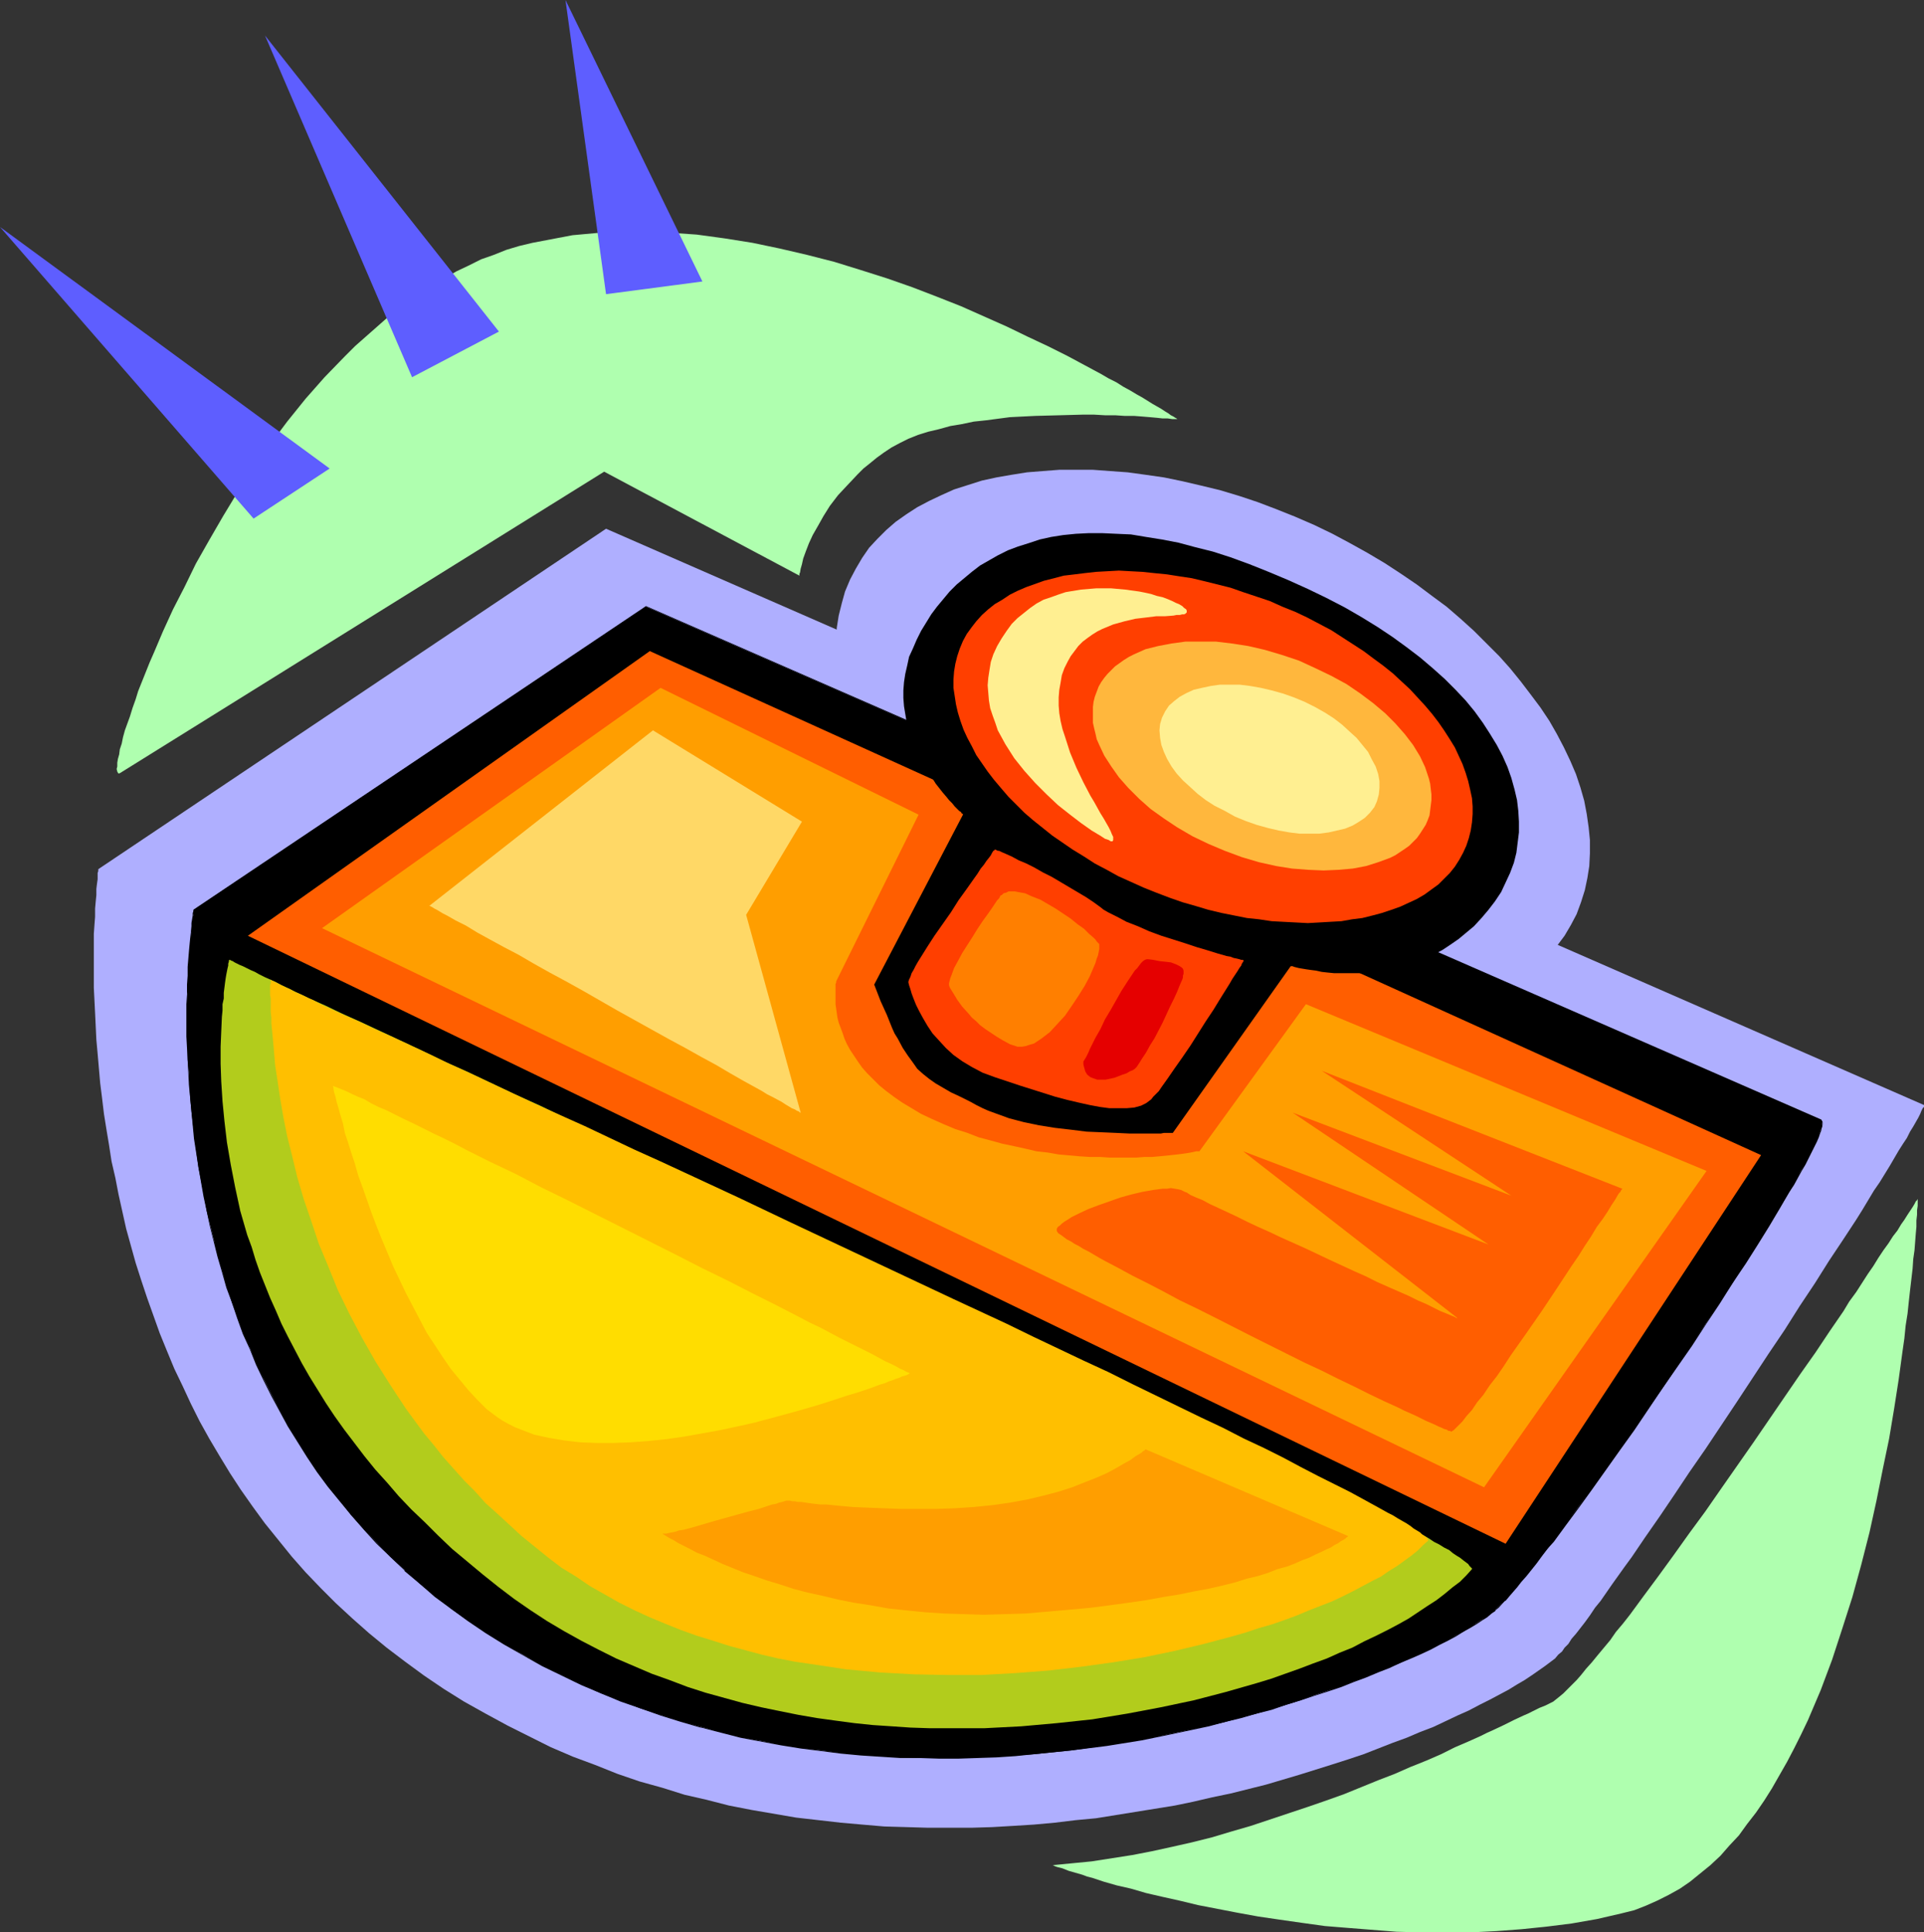
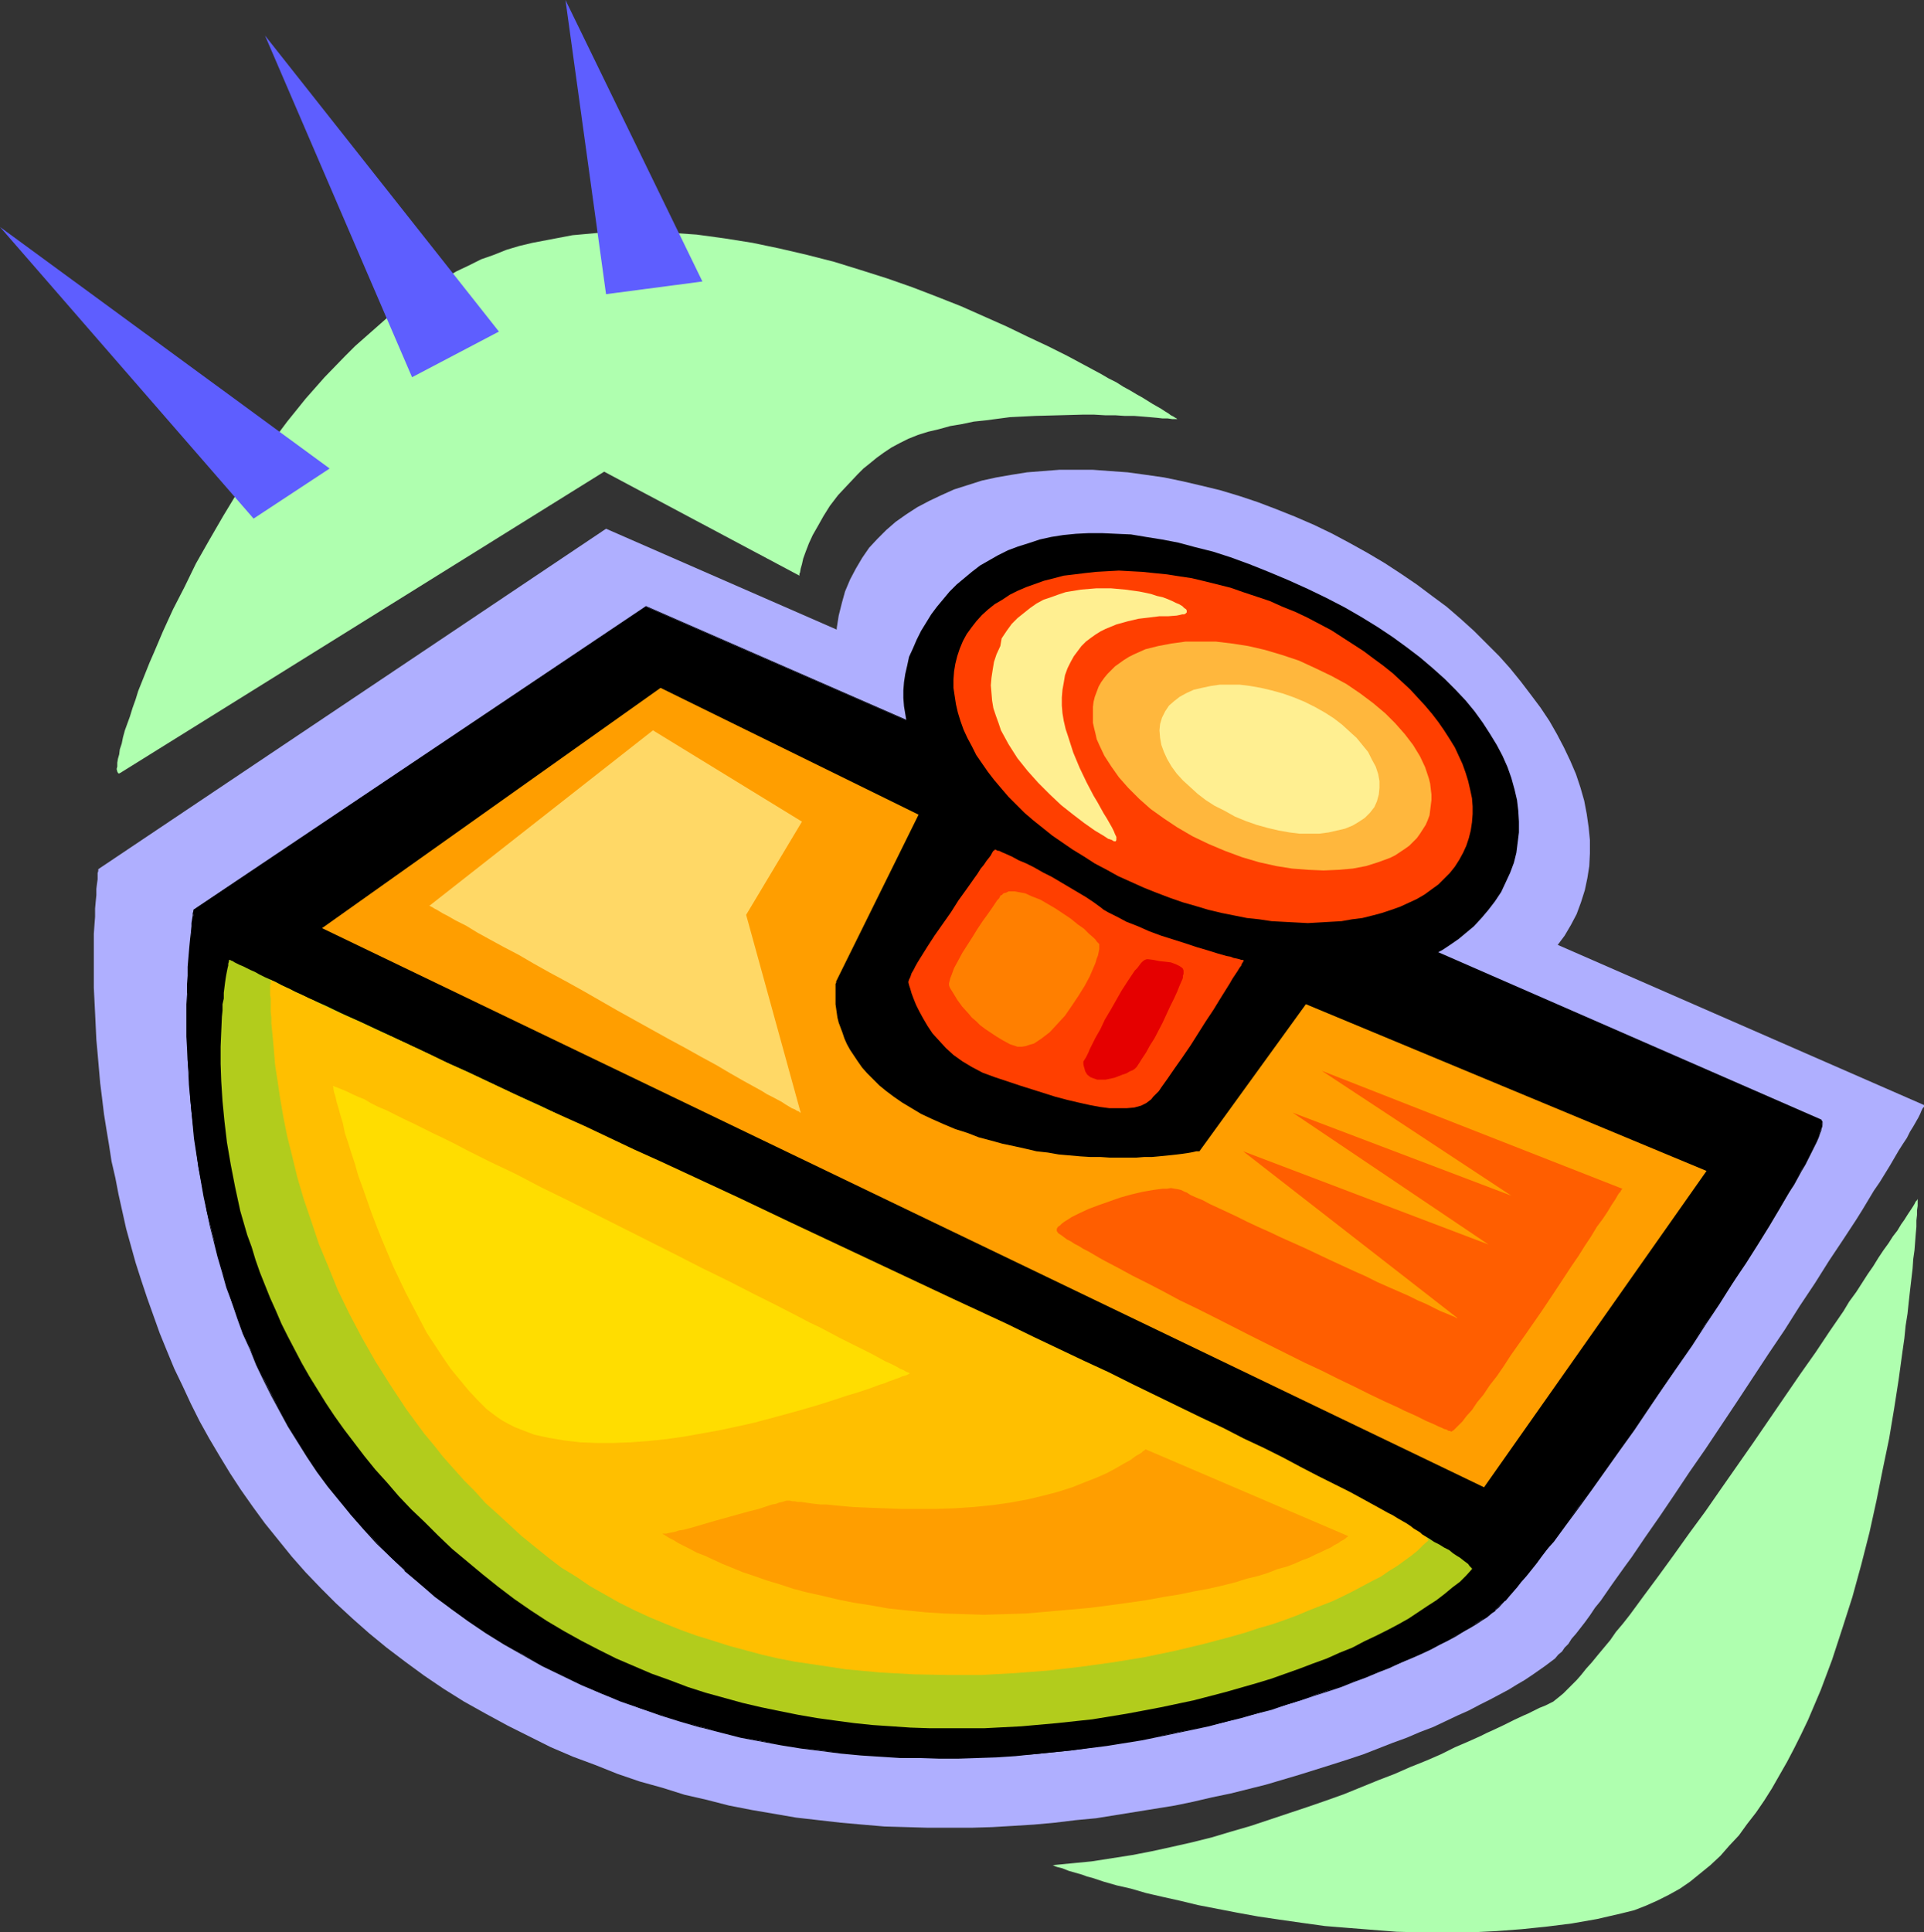
<svg xmlns="http://www.w3.org/2000/svg" xmlns:ns1="http://sodipodi.sourceforge.net/DTD/sodipodi-0.dtd" xmlns:ns2="http://www.inkscape.org/namespaces/inkscape" version="1.0" width="129.766mm" height="130.31mm" id="svg25" ns1:docname="Rubber Stamp 2.wmf">
  <rect width="100%" height="100%" fill="#333333" stroke="none" />
  <ns1:namedview id="namedview25" pagecolor="#ffffff" bordercolor="#000000" borderopacity="0.25" ns2:showpageshadow="2" ns2:pageopacity="0.0" ns2:pagecheckerboard="0" ns2:deskcolor="#d1d1d1" ns2:document-units="mm" />
  <defs id="defs1">
    <pattern id="WMFhbasepattern" patternUnits="userSpaceOnUse" width="6" height="6" x="0" y="0" />
  </defs>
  <path style="fill:#afafff;fill-opacity:1;fill-rule:evenodd;stroke:none" d="m 330.148,131.692 4.848,2.101 4.686,2.262 4.525,2.424 4.363,2.424 4.363,2.585 4.202,2.747 4.04,2.747 3.878,2.909 3.717,2.747 3.555,3.07 3.394,3.07 3.232,3.232 3.232,3.232 2.747,3.07 2.747,3.393 2.586,3.393 2.424,3.232 2.262,3.393 1.939,3.393 1.778,3.393 1.616,3.393 1.454,3.393 1.131,3.393 0.97,3.393 0.646,3.393 0.485,3.393 0.323,3.232 v 3.393 l -0.162,3.232 -0.485,3.07 -0.646,3.07 -0.97,3.07 -1.131,3.07 -1.454,2.747 -1.616,2.747 -1.939,2.585 -2.101,2.262 -2.262,2.262 -2.424,2.101 -2.586,1.939 -2.909,1.777 -2.909,1.616 -3.07,1.616 -3.394,1.293 -3.394,1.131 -3.555,1.131 -3.717,0.808 -3.878,0.808 -3.878,0.485 -4.202,0.485 -4.04,0.162 -4.363,0.162 -4.363,-0.162 -4.363,-0.162 -4.525,-0.485 -4.686,-0.646 -4.525,-0.646 -4.686,-0.97 -4.686,-1.131 -4.848,-1.131 -4.848,-1.454 -4.686,-1.616 -5.01,-1.777 -4.848,-1.939 -4.686,-2.101 -4.686,-2.262 -4.525,-2.424 -4.525,-2.424 -4.202,-2.585 -4.202,-2.585 -3.878,-2.747 -3.878,-2.909 -3.717,-2.909 -3.717,-3.07 -3.394,-3.07 -3.232,-3.07 -3.07,-3.232 -2.909,-3.232 -2.747,-3.393 -2.586,-3.232 -2.262,-3.393 -2.262,-3.393 -2.101,-3.393 -1.778,-3.393 -1.454,-3.393 -1.454,-3.393 -1.131,-3.393 -0.97,-3.393 -0.808,-3.393 -0.485,-3.393 -0.162,-3.232 -0.162,-3.393 0.162,-3.232 0.485,-3.07 0.808,-3.232 0.808,-2.909 1.293,-3.07 1.454,-2.747 1.616,-2.747 1.778,-2.585 2.101,-2.262 2.262,-2.262 2.424,-2.101 2.747,-1.939 2.747,-1.777 3.07,-1.616 3.07,-1.454 3.232,-1.454 3.555,-1.131 3.555,-1.131 3.717,-0.808 3.717,-0.646 4.04,-0.646 4.04,-0.323 4.202,-0.323 h 4.202 4.363 l 4.363,0.323 4.525,0.323 4.686,0.646 4.525,0.646 4.686,0.97 4.848,1.131 4.686,1.131 4.848,1.454 4.848,1.616 4.686,1.777 z" id="path1" />
  <path style="fill:#afafff;fill-opacity:1;fill-rule:evenodd;stroke:none" d="m 25.048,221.533 v 0.162 0.323 l -0.162,0.485 v 0.808 0.808 l -0.162,1.131 -0.162,1.293 v 1.616 l -0.162,1.616 -0.162,1.777 v 2.101 l -0.162,2.101 -0.162,2.262 v 2.585 2.585 5.655 2.909 l 0.162,3.232 0.162,3.232 0.162,3.393 0.162,3.393 0.323,3.555 0.323,3.716 0.323,3.716 0.485,3.878 0.485,4.04 0.646,4.04 0.646,3.878 0.646,4.201 0.97,4.201 0.808,4.201 0.97,4.363 0.97,4.363 2.424,8.726 1.454,4.524 1.454,4.363 1.616,4.524 1.616,4.524 1.778,4.363 1.939,4.686 2.101,4.363 2.101,4.524 2.262,4.524 2.424,4.363 2.586,4.363 2.747,4.524 2.747,4.201 3.07,4.363 3.07,4.201 3.394,4.201 3.394,4.201 3.555,4.04 3.878,4.04 3.878,3.878 4.202,3.878 4.202,3.716 4.525,3.716 4.686,3.555 4.848,3.555 5.01,3.393 5.171,3.232 5.494,3.07 5.656,3.07 5.494,2.747 5.494,2.747 5.656,2.424 5.656,2.101 5.656,2.262 5.656,1.939 5.818,1.616 5.656,1.777 5.656,1.293 5.656,1.454 5.818,1.131 5.656,0.97 5.656,0.97 5.656,0.646 5.656,0.646 5.494,0.485 5.656,0.485 5.656,0.162 5.494,0.162 h 5.494 5.494 l 5.333,-0.162 5.494,-0.323 5.171,-0.323 5.333,-0.485 5.333,-0.646 5.171,-0.485 5.01,-0.808 5.01,-0.808 5.01,-0.808 5.01,-0.808 4.686,-0.97 4.848,-1.131 4.686,-0.97 4.525,-1.131 4.525,-1.131 4.363,-1.293 4.363,-1.293 8.242,-2.585 4.04,-1.293 3.878,-1.293 3.717,-1.454 3.717,-1.454 3.555,-1.293 3.394,-1.454 3.394,-1.293 3.07,-1.454 3.07,-1.454 2.909,-1.293 2.747,-1.454 2.586,-1.293 2.424,-1.293 2.424,-1.293 2.101,-1.293 1.939,-1.131 1.939,-1.293 1.616,-1.131 1.616,-1.131 1.293,-0.97 1.293,-0.97 0.808,-0.97 0.97,-0.808 0.646,-0.97 0.97,-0.97 0.808,-1.293 1.131,-1.293 1.131,-1.454 1.131,-1.454 1.293,-1.777 1.293,-1.939 1.454,-1.777 1.454,-2.101 1.454,-2.101 1.616,-2.262 1.616,-2.262 1.778,-2.424 3.394,-5.009 3.717,-5.332 3.717,-5.494 3.878,-5.817 4.04,-5.817 8.08,-12.119 8.08,-12.28 4.04,-5.979 3.878,-6.14 3.878,-5.817 3.555,-5.655 3.555,-5.332 3.394,-5.171 1.616,-2.585 1.454,-2.424 1.454,-2.424 1.454,-2.101 1.293,-2.101 1.293,-2.101 1.131,-1.939 1.131,-1.939 1.131,-1.777 0.97,-1.454 0.808,-1.616 0.808,-1.293 0.646,-1.131 0.646,-1.131 0.485,-0.97 0.323,-0.808 0.323,-0.646 0.323,-0.323 V 281.805 281.643 L 154.489,134.762 Z" id="path2" />
  <path style="fill:#000000;fill-opacity:1;fill-rule:evenodd;stroke:none" d="m 49.45,231.875 v 0.162 l -0.162,0.323 v 0.323 0.646 l -0.162,0.97 -0.162,0.97 -0.162,1.131 v 1.293 l -0.162,1.454 -0.162,1.616 -0.162,1.777 -0.162,1.939 -0.162,1.939 v 2.262 l -0.162,2.262 v 2.424 l -0.162,2.585 v 8.241 l 0.162,2.909 v 3.07 l 0.323,3.07 0.162,3.232 0.162,3.393 0.323,3.393 0.808,6.948 0.97,7.271 1.454,7.433 0.646,3.716 0.97,3.878 0.97,3.878 0.97,3.878 1.131,3.878 1.131,3.878 1.293,4.04 1.454,3.878 1.454,4.04 1.778,3.878 1.616,4.04 1.939,3.878 1.939,3.878 2.101,4.04 2.101,3.878 2.424,3.878 2.424,3.716 2.586,3.878 2.747,3.716 2.909,3.716 2.909,3.716 3.232,3.555 3.394,3.555 3.394,3.555 3.717,3.393 3.717,3.393 4.04,3.232 4.04,3.232 4.363,3.07 4.363,2.909 4.686,2.909 4.848,2.747 5.01,2.747 4.848,2.424 5.01,2.424 5.01,2.262 5.171,1.939 5.01,1.939 5.01,1.616 5.171,1.616 5.171,1.454 5.01,1.293 5.01,1.293 5.171,0.97 5.171,0.97 5.01,0.808 5.171,0.646 5.01,0.646 5.171,0.485 5.01,0.323 5.01,0.323 5.01,0.162 h 4.848 5.01 l 4.848,-0.162 4.848,-0.162 4.848,-0.323 4.686,-0.323 9.534,-0.97 9.05,-1.293 9.05,-1.454 8.565,-1.777 8.403,-1.777 4.202,-0.97 4.04,-1.131 3.878,-0.97 3.717,-1.131 3.878,-1.131 3.555,-1.131 3.555,-1.293 3.394,-1.131 3.394,-1.131 3.394,-1.293 3.07,-1.131 3.07,-1.293 2.747,-1.131 2.909,-1.131 2.586,-1.293 2.586,-1.131 2.424,-1.131 2.262,-1.131 2.262,-1.131 1.939,-1.131 1.939,-0.97 1.616,-1.131 1.616,-0.97 1.454,-0.97 1.293,-0.808 1.131,-0.808 0.97,-0.808 0.808,-0.808 0.808,-0.808 0.97,-0.808 0.808,-0.97 1.131,-1.293 0.97,-1.131 1.131,-1.454 1.293,-1.454 1.293,-1.616 1.293,-1.616 1.454,-1.939 1.454,-1.777 1.454,-1.939 3.07,-4.201 3.232,-4.363 3.394,-4.686 3.555,-4.848 3.555,-5.009 3.717,-5.332 7.434,-10.665 7.272,-10.826 3.555,-5.332 3.555,-5.332 3.394,-5.171 3.232,-5.171 3.07,-4.848 2.909,-4.686 2.747,-4.363 2.424,-4.04 1.131,-1.939 0.97,-1.939 0.97,-1.777 0.97,-1.616 0.808,-1.616 0.808,-1.454 0.646,-1.293 0.646,-1.293 0.485,-1.131 0.323,-0.97 0.323,-0.97 0.323,-0.646 v -0.646 -0.646 -0.323 l -0.323,-0.162 -299.444,-130.884 z" id="path3" />
  <path style="fill:#000000;fill-opacity:1;fill-rule:evenodd;stroke:none" d="m 49.288,231.875 v 0.162 0.323 l -0.162,0.323 v 0.646 l -0.162,0.97 -0.162,0.97 v 1.131 l -0.162,1.293 -0.162,1.454 -0.162,1.616 -0.162,1.777 -0.162,1.939 -0.162,1.939 v 2.262 l -0.162,2.262 v 2.424 l -0.162,2.585 v 8.241 l 0.162,2.909 0.162,3.07 0.162,3.07 0.162,3.232 0.323,3.393 0.323,3.393 0.646,6.948 1.131,7.271 1.293,7.433 0.808,3.716 0.808,3.878 0.97,3.878 v 0 l 0.97,3.878 1.131,3.878 1.131,4.04 1.454,3.878 1.293,3.878 1.454,4.04 1.778,3.878 1.616,4.04 1.939,4.04 1.939,3.878 2.101,3.878 2.101,3.878 2.424,3.878 2.424,3.878 2.586,3.878 2.747,3.716 2.909,3.555 3.07,3.716 v 0 l 3.232,3.716 3.232,3.555 3.555,3.393 3.555,3.393 v 0.162 l 3.878,3.232 3.878,3.393 4.202,3.07 4.202,3.07 4.525,3.07 4.686,2.909 4.848,2.747 4.848,2.747 5.01,2.424 5.01,2.424 5.01,2.101 5.01,2.101 5.171,1.777 5.01,1.777 5.171,1.616 5.01,1.454 h 0.162 l 5.01,1.293 5.01,1.293 5.171,0.97 5.171,0.97 5.01,0.808 5.171,0.646 5.01,0.646 5.171,0.485 5.01,0.323 5.01,0.323 h 5.01 l 4.848,0.162 h 5.01 l 4.848,-0.162 4.848,-0.162 4.848,-0.323 4.686,-0.485 9.534,-0.97 9.05,-1.131 9.05,-1.454 8.565,-1.777 8.403,-1.777 4.202,-1.131 4.04,-0.97 v 0 l 3.878,-1.131 3.878,-0.97 3.717,-1.293 3.717,-1.131 3.394,-1.131 3.555,-1.131 3.394,-1.131 3.232,-1.293 3.07,-1.131 3.07,-1.293 2.909,-1.131 2.747,-1.293 2.747,-1.131 2.586,-1.131 2.424,-1.131 2.101,-1.131 2.262,-1.131 2.101,-1.131 1.778,-1.131 1.778,-0.97 1.616,-0.97 1.454,-0.97 1.293,-0.808 1.131,-0.97 0.97,-0.646 v -0.162 l 0.808,-0.646 1.616,-1.777 h 0.162 l 0.808,-0.97 v 0 l 0.97,-1.131 v 0 l 1.131,-1.293 1.131,-1.454 1.293,-1.454 1.293,-1.616 1.293,-1.616 1.293,-1.777 1.454,-1.939 1.616,-1.777 3.07,-4.201 3.232,-4.363 3.394,-4.686 3.555,-5.009 3.555,-5.009 3.717,-5.171 7.272,-10.826 7.434,-10.665 3.555,-5.494 3.555,-5.332 3.232,-5.171 3.394,-5.009 3.07,-4.848 2.909,-4.686 2.586,-4.363 2.424,-4.201 1.293,-1.939 0.97,-1.777 0.97,-1.777 0.97,-1.616 0.808,-1.616 1.454,-2.909 0.646,-1.293 0.485,-1.131 0.323,-0.97 0.323,-0.808 v -0.162 l 0.162,-0.646 0.162,-0.646 v -0.646 l -0.162,-0.323 -0.162,-0.323 -299.606,-130.884 -115.382,77.399 0.162,0.162 115.382,-77.399 h -0.162 l 299.444,131.046 v 0 l 0.162,0.162 v 0 l 0.162,0.323 v -0.162 0.646 l -0.162,0.646 -0.162,0.646 v 0 l -0.323,0.808 -0.485,0.97 -0.485,1.293 -0.646,1.131 -1.454,2.909 -0.808,1.616 -0.808,1.616 -1.131,1.777 -0.97,1.939 -1.131,1.777 -2.424,4.201 -2.747,4.363 -2.909,4.686 -3.07,4.848 -3.232,5.171 -3.394,5.171 -3.394,5.332 -3.717,5.332 -7.272,10.826 -7.434,10.665 -3.717,5.171 -3.555,5.009 -3.555,5.009 -3.232,4.686 -3.394,4.363 -3.07,4.201 -1.454,1.939 -1.454,1.777 -1.454,1.777 -1.293,1.616 -1.293,1.616 -1.131,1.454 -1.131,1.454 -1.131,1.293 v 0 l -0.97,1.131 v 0 l -0.97,1.131 v 0 l -1.616,1.616 -0.808,0.808 v -0.162 l -0.97,0.808 -1.131,0.808 -1.293,0.97 -1.454,0.97 -1.616,0.808 -1.778,1.131 -1.778,1.131 -2.101,0.97 -2.101,1.131 -2.262,1.131 -2.424,1.131 -2.586,1.131 -2.747,1.293 -2.747,1.131 -2.909,1.131 -2.909,1.293 -3.232,1.293 -3.232,1.131 -3.394,1.293 -3.394,1.131 -3.555,1.131 -3.717,1.131 -3.717,1.131 -3.878,1.131 -3.878,0.97 h 0.162 l -4.04,1.131 -4.202,0.97 -8.403,1.939 -8.565,1.616 -9.05,1.454 -9.05,1.293 -9.534,0.97 -4.686,0.323 -4.848,0.323 -4.848,0.162 -4.848,0.162 h -5.01 -4.848 l -5.01,-0.162 -5.01,-0.323 -5.01,-0.323 -5.171,-0.485 -5.01,-0.485 -5.171,-0.808 -5.01,-0.808 -5.171,-0.808 -5.171,-1.131 -5.01,-1.293 -5.01,-1.131 v 0 l -5.171,-1.616 -5.01,-1.454 -5.171,-1.777 -5.01,-1.939 -5.01,-1.939 -5.01,-2.262 -5.01,-2.262 -5.01,-2.585 -5.01,-2.585 -4.848,-2.909 -4.525,-2.909 -4.525,-2.909 -4.202,-3.07 -4.202,-3.232 -4.04,-3.232 -3.717,-3.393 v 0.162 l -3.555,-3.555 -3.555,-3.393 -3.232,-3.555 -3.232,-3.555 v 0 l -2.909,-3.716 -2.909,-3.716 -2.747,-3.716 -2.586,-3.878 -2.586,-3.878 -2.262,-3.716 -2.262,-4.04 -2.101,-3.878 -1.939,-3.878 -1.778,-4.04 -1.778,-3.878 -1.616,-4.04 -1.454,-3.878 -1.454,-4.04 -1.293,-3.878 -1.293,-4.04 -0.97,-3.878 -1.131,-3.878 v 0.162 l -0.97,-3.878 -0.808,-3.878 -0.646,-3.716 -1.454,-7.433 -0.97,-7.271 -0.808,-6.948 -0.323,-3.393 -0.162,-3.393 -0.323,-3.232 -0.162,-3.07 v -3.07 l -0.162,-2.909 v -8.241 -2.585 l 0.162,-2.424 0.162,-2.262 v -2.262 l 0.162,-1.939 0.162,-1.939 0.162,-1.777 0.162,-1.616 v -1.454 l 0.162,-1.293 0.162,-1.131 0.162,-0.97 v -0.97 l 0.162,-0.646 v -0.323 l 0.162,-0.323 v -0.162 l -0.162,0.162 z" id="path4" />
-   <path style="fill:#ff5e00;fill-opacity:1;fill-rule:evenodd;stroke:none" d="M 63.186,238.5 383.8,393.46 448.924,294.408 165.64,165.948 Z" id="path5" />
  <path style="fill:#b2cc1c;fill-opacity:1;fill-rule:evenodd;stroke:none" d="m 58.499,244.478 v 0.162 l -0.162,0.162 v 0.323 l -0.162,0.485 v 0.485 l -0.162,0.646 -0.162,0.808 -0.162,0.808 -0.162,0.97 -0.162,1.131 -0.162,1.293 -0.162,1.293 v 1.454 l -0.323,1.454 v 1.616 l -0.162,1.616 -0.162,3.716 -0.162,3.878 v 4.363 l 0.162,4.524 0.323,5.009 0.485,5.009 0.646,5.494 0.97,5.655 1.131,5.817 1.293,5.979 1.778,6.14 1.131,3.07 0.97,3.232 1.131,3.232 2.586,6.463 1.454,3.232 1.454,3.393 1.616,3.232 1.778,3.393 1.778,3.393 1.939,3.393 2.101,3.393 2.101,3.393 2.262,3.393 2.424,3.393 2.586,3.393 2.586,3.393 2.747,3.393 3.07,3.393 2.909,3.393 3.232,3.393 3.394,3.232 3.394,3.393 3.555,3.393 3.878,3.232 3.878,3.232 4.04,3.232 4.04,3.07 4.202,2.909 4.202,2.747 4.363,2.585 4.363,2.424 4.363,2.262 4.525,2.262 4.525,1.939 4.525,1.939 4.525,1.616 4.686,1.777 4.525,1.454 4.686,1.293 4.686,1.293 4.848,1.131 4.686,0.97 4.848,0.97 4.686,0.808 4.686,0.646 4.848,0.646 4.686,0.485 4.848,0.323 4.686,0.323 4.848,0.162 h 4.686 4.686 4.686 l 9.373,-0.485 9.05,-0.808 9.05,-0.97 8.888,-1.454 8.565,-1.616 8.403,-1.777 8.08,-2.101 7.918,-2.262 3.717,-1.131 7.272,-2.585 3.394,-1.293 3.555,-1.293 3.232,-1.454 3.232,-1.293 3.07,-1.616 3.07,-1.454 2.909,-1.454 2.747,-1.454 2.586,-1.454 2.424,-1.616 2.424,-1.616 2.262,-1.454 2.101,-1.616 1.939,-1.616 1.939,-1.454 1.616,-1.616 1.454,-1.616 v -0.162 l -0.323,-0.323 -0.323,-0.323 -0.323,-0.485 -0.646,-0.485 -0.646,-0.485 -0.808,-0.646 -0.808,-0.485 -0.97,-0.646 -0.97,-0.808 -1.293,-0.646 -1.293,-0.808 -1.293,-0.646 -1.454,-0.97 -1.454,-0.808 -1.616,-0.97 -1.778,-0.97 -1.778,-0.97 -3.717,-2.101 -4.202,-2.101 -4.363,-2.424 -4.686,-2.424 -5.01,-2.585 -5.333,-2.585 -5.494,-2.747 -5.656,-2.909 -5.818,-2.909 -6.141,-3.07 -6.302,-3.07 -6.464,-3.232 -6.787,-3.232 -6.626,-3.232 -6.949,-3.393 -6.949,-3.393 -7.272,-3.393 -14.382,-6.948 -14.706,-6.948 -14.867,-6.948 -14.706,-7.11 -14.706,-6.787 -14.382,-6.787 -7.11,-3.393 -6.949,-3.232 -6.949,-3.232 -6.626,-3.07 -6.626,-3.232 -6.464,-2.909 -6.141,-2.909 -6.141,-2.909 -5.818,-2.585 -5.656,-2.747 -5.494,-2.585 -5.171,-2.424 -4.848,-2.262 -4.686,-2.101 -4.363,-2.101 -4.04,-1.777 -3.717,-1.777 -1.616,-0.808 -1.778,-0.808 -1.454,-0.808 -1.454,-0.646 -1.454,-0.646 -1.293,-0.646 -1.131,-0.646 -1.131,-0.485 -0.97,-0.485 -0.97,-0.485 -0.808,-0.323 -0.646,-0.323 -0.646,-0.323 -0.485,-0.323 -0.485,-0.162 -0.162,-0.162 h -0.162 z" id="path6" />
  <path style="fill:#ffbf00;fill-opacity:1;fill-rule:evenodd;stroke:none" d="m 69.003,249.649 v 0.97 l -0.162,0.485 v 2.424 l 0.162,0.97 v 0.97 1.131 1.293 l 0.162,1.454 v 1.454 l 0.162,1.616 0.162,1.616 0.323,3.555 0.323,3.878 0.646,4.201 0.646,4.363 0.808,4.686 0.97,4.848 1.293,5.171 1.293,5.332 1.616,5.494 1.939,5.655 1.939,5.817 2.424,5.817 2.424,5.979 2.909,5.979 3.232,6.14 3.394,5.979 3.878,6.14 4.04,6.14 4.525,6.14 2.424,2.909 2.424,3.07 2.586,2.909 2.747,3.07 2.747,2.747 2.747,3.07 3.07,2.747 6.141,5.655 3.394,2.747 3.394,2.747 3.394,2.585 3.717,2.262 3.555,2.424 3.717,2.101 3.717,2.101 3.878,1.939 3.878,1.777 3.878,1.616 4.04,1.616 4.04,1.454 4.202,1.293 4.04,1.293 4.202,1.131 4.202,1.131 4.202,0.97 4.202,0.808 4.363,0.646 4.363,0.646 4.202,0.646 8.726,0.808 8.726,0.485 8.565,0.162 h 8.726 l 8.565,-0.485 8.403,-0.646 8.242,-0.97 8.242,-1.131 7.918,-1.293 7.757,-1.616 7.434,-1.777 7.272,-1.939 3.394,-0.97 3.394,-1.131 3.394,-0.97 3.232,-1.131 3.07,-1.131 3.07,-1.293 2.909,-1.131 2.909,-1.131 2.747,-1.293 2.586,-1.293 2.424,-1.293 2.424,-1.293 2.262,-1.131 2.101,-1.454 2.101,-1.293 1.778,-1.293 1.778,-1.293 1.616,-1.293 1.454,-1.454 1.293,-1.131 -0.162,-0.323 -0.162,-0.323 -0.323,-0.323 -0.485,-0.323 -0.485,-0.323 -0.485,-0.485 -0.808,-0.485 -0.808,-0.485 -0.808,-0.646 -0.97,-0.646 -1.131,-0.646 -1.131,-0.646 -1.293,-0.808 -1.293,-0.646 -1.454,-0.808 -1.454,-0.808 -3.232,-1.777 -3.555,-1.939 -3.878,-1.939 -4.202,-2.101 -4.363,-2.262 -4.525,-2.424 -4.848,-2.424 -5.171,-2.424 -5.333,-2.747 -5.494,-2.585 -5.656,-2.747 -5.979,-2.909 -5.979,-2.909 -6.141,-3.07 -6.302,-2.909 -6.464,-3.07 -6.464,-3.07 -6.626,-3.232 -13.574,-6.302 -13.736,-6.463 -13.736,-6.463 -13.736,-6.463 -13.574,-6.463 -13.574,-6.302 -6.626,-3.07 -6.464,-2.909 -6.464,-3.07 -6.141,-2.909 -6.141,-2.747 -6.141,-2.747 -5.818,-2.747 -5.494,-2.585 -5.494,-2.585 -5.333,-2.424 -5.01,-2.424 -4.848,-2.262 -4.525,-2.101 -4.363,-1.939 -4.04,-1.939 -3.717,-1.616 -3.555,-1.616 -3.07,-1.454 -1.454,-0.808 -1.454,-0.646 -1.293,-0.646 -1.131,-0.485 -1.131,-0.485 -1.131,-0.646 -0.808,-0.323 -0.97,-0.485 -0.646,-0.323 -0.646,-0.323 -0.646,-0.323 -0.323,-0.162 -0.485,-0.162 -0.162,-0.162 z" id="path7" />
  <path style="fill:#000000;fill-opacity:1;fill-rule:evenodd;stroke:none" d="m 222.846,250.942 22.624,-43.305 v -0.162 l -0.323,-0.162 -0.162,-0.323 -0.485,-0.323 -0.485,-0.485 -0.646,-0.646 -0.646,-0.808 -0.808,-0.808 -0.646,-0.808 -0.97,-1.131 -1.778,-2.262 -1.616,-2.585 -1.778,-2.909 -1.616,-3.232 -1.293,-3.393 -0.646,-1.777 -0.485,-1.939 -0.323,-1.939 -0.323,-1.939 -0.162,-2.101 v -1.939 l 0.162,-2.101 0.323,-2.101 0.485,-2.101 0.485,-2.262 0.97,-2.101 0.97,-2.262 1.131,-2.262 1.293,-2.101 1.293,-2.101 1.454,-1.939 1.616,-1.939 1.616,-1.939 1.778,-1.777 1.939,-1.616 1.939,-1.616 2.101,-1.616 2.262,-1.293 2.262,-1.293 2.586,-1.293 2.586,-0.97 2.586,-0.808 2.909,-0.97 2.909,-0.646 3.07,-0.485 3.232,-0.323 3.232,-0.162 h 3.555 l 3.555,0.162 3.717,0.162 3.878,0.646 4.04,0.646 4.202,0.808 4.202,1.131 4.525,1.131 4.525,1.454 4.848,1.777 4.848,1.939 5.01,2.101 5.01,2.262 4.686,2.262 4.686,2.424 4.202,2.424 4.202,2.585 3.878,2.585 3.555,2.585 3.394,2.585 3.232,2.747 3.07,2.747 2.747,2.747 2.586,2.747 2.262,2.747 2.101,2.909 1.778,2.747 1.778,2.909 1.454,2.747 1.293,2.909 0.97,2.747 0.808,2.909 0.646,2.747 0.323,2.747 0.162,2.747 v 2.747 l -0.323,2.585 -0.323,2.585 -0.646,2.585 -0.97,2.585 -1.131,2.424 -1.131,2.424 -1.616,2.424 -1.616,2.101 -1.778,2.101 -1.939,2.101 -1.939,1.616 -1.939,1.616 -2.101,1.454 -1.939,1.293 -2.101,1.131 -2.101,0.97 -2.101,0.808 -2.101,0.808 -2.101,0.646 -2.101,0.485 -2.101,0.323 -2.101,0.323 -1.939,0.323 -1.939,0.162 h -3.717 -1.778 -1.616 l -1.616,-0.162 -1.454,-0.162 -1.454,-0.323 -1.293,-0.162 -1.131,-0.162 -0.97,-0.162 -0.97,-0.162 -0.646,-0.162 -0.646,-0.162 -0.323,-0.162 h -0.323 -0.162 l -30.058,42.497 h -0.323 -0.485 -1.454 l -0.808,0.162 h -0.97 -1.293 -4.04 -1.616 l -3.394,-0.162 -3.717,-0.162 -3.878,-0.162 -3.878,-0.485 -4.202,-0.485 -4.04,-0.646 -3.878,-0.808 -3.717,-0.97 -3.555,-1.293 -1.778,-0.646 -1.454,-0.646 -1.616,-0.808 -1.454,-0.808 -2.586,-1.293 -2.424,-1.131 -1.939,-1.131 -1.939,-1.131 -1.616,-1.131 -1.616,-1.293 -1.454,-1.293 -1.131,-1.616 -1.293,-1.777 -1.293,-1.939 -1.293,-2.424 -0.808,-1.293 -0.646,-1.454 -0.646,-1.616 -0.646,-1.616 -0.808,-1.777 -0.808,-1.777 -0.808,-2.101 z" id="path8" />
  <path style="fill:#ff3f00;fill-opacity:1;fill-rule:evenodd;stroke:none" d="m 253.55,216.524 v 0.162 l -0.323,0.162 -0.323,0.485 -0.323,0.646 -0.485,0.646 -0.646,0.808 -0.646,0.97 -0.808,0.97 -0.808,1.293 -0.808,1.131 -1.939,2.747 -2.101,2.909 -1.939,3.07 -4.202,5.979 -1.778,2.747 -1.616,2.585 -0.808,1.293 -0.646,1.131 -0.485,0.97 -0.485,0.808 -0.323,0.97 -0.323,0.646 -0.162,0.485 v 0.323 l 0.162,0.646 0.323,0.97 0.323,1.131 0.485,1.293 0.646,1.616 0.808,1.616 0.97,1.777 1.131,1.939 1.293,1.939 1.616,1.777 1.778,1.939 1.939,1.777 2.262,1.616 2.424,1.454 2.747,1.454 3.07,1.131 6.302,2.101 6.141,1.939 3.07,0.97 3.07,0.808 2.747,0.646 2.909,0.646 2.586,0.485 2.424,0.323 h 2.262 2.101 l 1.939,-0.162 1.778,-0.485 1.293,-0.646 1.293,-0.97 0.485,-0.646 0.646,-0.646 0.808,-0.808 0.646,-0.97 0.808,-1.131 0.808,-1.131 1.778,-2.585 1.939,-2.747 2.101,-3.07 3.878,-6.14 1.939,-2.909 1.778,-2.909 1.616,-2.585 0.808,-1.293 0.646,-1.131 0.646,-0.97 0.646,-0.97 0.485,-0.808 0.485,-0.646 0.162,-0.485 0.323,-0.485 0.162,-0.323 v 0 0 l -0.323,-0.162 h -0.323 l -0.485,-0.162 -0.646,-0.162 -0.808,-0.162 -0.808,-0.323 -0.97,-0.162 -1.131,-0.323 -1.131,-0.323 -2.586,-0.808 -2.747,-0.808 -2.909,-0.97 -6.141,-1.939 -3.07,-1.131 -2.909,-1.293 -2.909,-1.131 -2.424,-1.293 -2.262,-1.131 -1.131,-0.646 -0.808,-0.646 -1.778,-1.293 -1.939,-1.293 -4.363,-2.585 -4.363,-2.585 -2.262,-1.131 -2.262,-1.293 -1.939,-0.97 -1.939,-0.808 -1.778,-0.97 -1.454,-0.646 -1.131,-0.485 -0.646,-0.323 h -0.323 l -0.323,-0.162 -0.323,-0.162 z" id="path9" />
  <path style="fill:#ff3f00;fill-opacity:1;fill-rule:evenodd;stroke:none" d="m 323.684,153.183 3.232,1.454 3.232,1.293 3.07,1.454 3.07,1.616 3.07,1.616 2.747,1.777 2.747,1.777 2.747,1.777 2.586,1.939 2.424,1.777 2.424,1.939 2.262,2.101 2.101,1.939 1.939,2.101 1.939,2.101 1.778,2.101 1.616,2.101 1.454,2.101 1.454,2.262 1.293,2.101 0.97,2.101 0.97,2.101 0.808,2.262 0.646,2.101 0.485,2.101 0.485,2.262 0.162,2.101 v 1.939 l -0.162,2.101 -0.323,2.101 -0.485,1.939 -0.646,1.939 -0.808,1.777 -0.97,1.777 -1.131,1.777 -1.293,1.616 -1.454,1.454 -1.454,1.454 -1.778,1.293 -1.778,1.293 -1.939,1.131 -2.101,0.97 -2.101,0.97 -2.262,0.808 -2.424,0.808 -2.424,0.646 -2.586,0.646 -2.586,0.323 -2.747,0.485 -2.909,0.162 -2.747,0.162 -2.909,0.162 -3.07,-0.162 -3.07,-0.162 -3.07,-0.162 -3.232,-0.485 -3.07,-0.323 -3.232,-0.646 -3.232,-0.646 -3.394,-0.808 -3.232,-0.97 -3.394,-0.97 -3.232,-1.131 -3.394,-1.293 -3.232,-1.293 -3.232,-1.454 -3.232,-1.454 -2.909,-1.616 -3.07,-1.616 -2.747,-1.777 -2.909,-1.777 -2.586,-1.777 -2.586,-1.777 -2.424,-1.939 -2.424,-1.939 -2.262,-1.939 -2.101,-2.101 -1.939,-1.939 -1.939,-2.262 -1.778,-2.101 -1.616,-2.101 -1.454,-2.101 -1.454,-2.101 -1.131,-2.262 -1.131,-2.101 -0.97,-2.101 -0.808,-2.262 -0.646,-2.101 -0.485,-2.101 -0.323,-2.101 -0.323,-2.101 v -2.101 l 0.162,-2.101 0.323,-1.939 0.485,-1.939 0.646,-1.939 0.808,-1.939 0.97,-1.777 1.293,-1.777 1.131,-1.454 1.454,-1.616 1.616,-1.454 1.616,-1.293 1.939,-1.131 1.939,-1.293 1.939,-0.97 2.262,-0.97 2.262,-0.808 2.262,-0.808 2.586,-0.646 2.424,-0.646 2.747,-0.323 2.586,-0.323 2.909,-0.323 2.909,-0.162 2.909,-0.162 2.909,0.162 3.07,0.162 3.07,0.323 3.232,0.323 3.07,0.485 3.232,0.485 3.394,0.808 3.232,0.808 3.232,0.808 3.232,1.131 3.394,1.131 z" id="path10" />
  <path style="fill:#ffb73d;fill-opacity:1;fill-rule:evenodd;stroke:none" d="m 331.118,168.372 4.202,1.939 4.04,1.939 3.878,2.101 3.555,2.424 3.232,2.424 3.07,2.585 2.586,2.585 2.424,2.747 2.101,2.747 1.778,2.909 1.293,2.747 0.485,1.454 0.485,1.454 0.323,1.293 0.162,1.454 0.162,1.293 v 1.454 l -0.162,1.293 -0.162,1.293 -0.162,1.293 -0.485,1.293 -0.485,1.131 -1.454,2.262 -0.808,1.131 -0.97,0.97 -0.97,0.97 -1.131,0.808 -2.424,1.616 -1.293,0.646 -3.07,1.131 -3.07,0.97 -3.394,0.646 -3.717,0.323 -3.717,0.162 -3.878,-0.162 -4.202,-0.323 -4.04,-0.646 -4.363,-0.97 -4.363,-1.293 -4.363,-1.616 -4.202,-1.777 -4.04,-1.939 -3.878,-2.262 -3.394,-2.262 -3.394,-2.424 -2.909,-2.585 -2.747,-2.747 -2.424,-2.747 -1.939,-2.747 -1.778,-2.747 -1.293,-2.747 -0.646,-1.454 -0.323,-1.454 -0.323,-1.293 -0.323,-1.454 v -1.293 -1.454 -1.293 l 0.162,-1.293 0.323,-1.293 0.485,-1.293 0.485,-1.293 0.646,-1.131 0.808,-1.131 0.808,-0.97 0.97,-0.97 0.97,-0.97 1.131,-0.808 1.131,-0.808 1.293,-0.808 1.293,-0.646 1.454,-0.646 1.454,-0.646 3.232,-0.808 3.394,-0.646 3.555,-0.485 h 3.717 4.04 l 4.04,0.485 4.202,0.646 4.202,0.97 4.363,1.293 z" id="path11" />
  <path style="fill:#ffef91;fill-opacity:1;fill-rule:evenodd;stroke:none" d="m 329.825,177.744 2.747,1.131 2.586,1.293 2.586,1.454 2.262,1.454 2.101,1.616 1.939,1.777 1.778,1.616 1.454,1.777 1.454,1.777 0.97,1.939 0.97,1.777 0.646,1.939 0.323,1.777 v 1.777 l -0.162,1.616 -0.485,1.777 -0.646,1.454 -1.131,1.454 -1.293,1.293 -1.454,0.97 -1.616,0.97 -1.939,0.808 -2.101,0.485 -2.101,0.485 -2.424,0.323 h -2.424 -2.586 l -2.586,-0.323 -2.747,-0.485 -2.747,-0.646 -2.909,-0.808 -2.747,-0.97 -2.747,-1.131 -2.586,-1.454 -2.586,-1.293 -2.262,-1.454 -2.101,-1.616 -1.939,-1.777 -1.778,-1.616 -1.616,-1.777 -1.293,-1.777 -1.131,-1.939 -0.808,-1.777 -0.646,-1.777 -0.323,-1.777 -0.162,-1.939 0.162,-1.616 0.485,-1.616 0.808,-1.616 0.97,-1.454 1.293,-1.131 1.454,-1.131 1.778,-0.97 1.778,-0.808 2.101,-0.485 2.262,-0.485 2.262,-0.323 h 2.424 2.747 l 2.586,0.323 2.747,0.485 2.747,0.646 2.909,0.808 z" id="path12" />
-   <path style="fill:#ffef91;fill-opacity:1;fill-rule:evenodd;stroke:none" d="m 255.328,162.716 1.293,-1.939 1.293,-1.777 1.454,-1.454 1.616,-1.293 1.616,-1.293 1.616,-1.131 1.778,-0.97 1.939,-0.646 1.778,-0.646 1.939,-0.646 1.939,-0.323 1.939,-0.323 1.939,-0.162 1.939,-0.162 h 3.878 l 3.555,0.323 3.555,0.485 1.616,0.323 1.454,0.323 1.454,0.485 1.454,0.323 1.293,0.485 1.131,0.485 0.97,0.485 0.808,0.323 0.808,0.485 0.485,0.485 0.485,0.323 0.162,0.323 v 0.323 0.162 l -0.323,0.323 -0.323,0.162 h -0.485 l -0.646,0.162 h -0.808 l -0.808,0.162 -2.101,0.162 h -2.262 l -2.586,0.323 -2.747,0.323 -2.747,0.646 -2.909,0.808 -2.747,1.131 -1.293,0.646 -1.293,0.808 -1.131,0.808 -1.293,0.97 -1.131,1.131 -0.97,1.293 -0.97,1.293 -0.808,1.454 -0.808,1.616 -0.646,1.777 -0.323,1.939 -0.323,1.777 -0.162,1.939 v 2.101 l 0.162,1.939 0.323,1.939 0.485,2.101 0.646,1.939 1.293,4.04 1.616,3.878 1.778,3.716 1.778,3.393 0.97,1.616 1.616,2.909 0.808,1.293 0.646,1.131 0.646,1.131 0.485,0.97 0.323,0.808 0.323,0.646 v 0.485 0.323 l -0.162,0.323 h -0.485 l -0.485,-0.323 -0.97,-0.323 -0.97,-0.646 -2.424,-1.454 -2.747,-1.939 -2.747,-2.101 -3.07,-2.424 -2.909,-2.747 -2.909,-2.909 -2.747,-3.07 -2.586,-3.232 -1.131,-1.777 -1.131,-1.777 -0.97,-1.777 -0.97,-1.777 -0.646,-1.939 -0.646,-1.777 -0.646,-1.939 -0.323,-1.939 -0.162,-1.939 -0.162,-1.939 0.162,-1.939 0.323,-2.101 0.323,-1.939 0.646,-1.939 0.97,-2.101 z" id="path13" />
+   <path style="fill:#ffef91;fill-opacity:1;fill-rule:evenodd;stroke:none" d="m 255.328,162.716 1.293,-1.939 1.293,-1.777 1.454,-1.454 1.616,-1.293 1.616,-1.293 1.616,-1.131 1.778,-0.97 1.939,-0.646 1.778,-0.646 1.939,-0.646 1.939,-0.323 1.939,-0.323 1.939,-0.162 1.939,-0.162 h 3.878 l 3.555,0.323 3.555,0.485 1.616,0.323 1.454,0.323 1.454,0.485 1.454,0.323 1.293,0.485 1.131,0.485 0.97,0.485 0.808,0.323 0.808,0.485 0.485,0.485 0.485,0.323 0.162,0.323 v 0.323 0.162 l -0.323,0.323 -0.323,0.162 h -0.485 l -0.646,0.162 l -0.808,0.162 -2.101,0.162 h -2.262 l -2.586,0.323 -2.747,0.323 -2.747,0.646 -2.909,0.808 -2.747,1.131 -1.293,0.646 -1.293,0.808 -1.131,0.808 -1.293,0.97 -1.131,1.131 -0.97,1.293 -0.97,1.293 -0.808,1.454 -0.808,1.616 -0.646,1.777 -0.323,1.939 -0.323,1.777 -0.162,1.939 v 2.101 l 0.162,1.939 0.323,1.939 0.485,2.101 0.646,1.939 1.293,4.04 1.616,3.878 1.778,3.716 1.778,3.393 0.97,1.616 1.616,2.909 0.808,1.293 0.646,1.131 0.646,1.131 0.485,0.97 0.323,0.808 0.323,0.646 v 0.485 0.323 l -0.162,0.323 h -0.485 l -0.485,-0.323 -0.97,-0.323 -0.97,-0.646 -2.424,-1.454 -2.747,-1.939 -2.747,-2.101 -3.07,-2.424 -2.909,-2.747 -2.909,-2.909 -2.747,-3.07 -2.586,-3.232 -1.131,-1.777 -1.131,-1.777 -0.97,-1.777 -0.97,-1.777 -0.646,-1.939 -0.646,-1.777 -0.646,-1.939 -0.323,-1.939 -0.162,-1.939 -0.162,-1.939 0.162,-1.939 0.323,-2.101 0.323,-1.939 0.646,-1.939 0.97,-2.101 z" id="path13" />
  <path style="fill:#ff9e00;fill-opacity:1;fill-rule:evenodd;stroke:none" d="m 168.387,175.32 65.771,32.317 -21.008,42.497 v 0.162 0.162 l -0.162,0.323 v 0.485 0.485 0.646 2.424 1.131 l 0.323,2.262 0.162,1.131 0.323,1.293 0.485,1.293 0.485,1.293 0.485,1.454 0.646,1.454 0.808,1.454 0.97,1.454 0.97,1.454 1.131,1.616 1.293,1.454 1.454,1.454 1.616,1.616 1.778,1.454 1.939,1.454 2.101,1.454 2.424,1.454 2.424,1.454 2.747,1.293 2.909,1.293 3.07,1.293 3.07,0.97 2.909,1.131 3.07,0.808 2.909,0.808 3.07,0.646 2.909,0.646 2.747,0.646 2.909,0.323 2.747,0.485 5.494,0.485 2.586,0.162 h 2.586 l 2.424,0.162 h 2.262 2.262 2.101 l 2.101,-0.162 h 1.939 l 1.778,-0.162 1.616,-0.162 1.616,-0.162 1.454,-0.162 1.293,-0.162 1.131,-0.162 0.97,-0.162 0.808,-0.162 0.646,-0.162 h 0.323 0.323 0.162 l 27.149,-37.488 102.131,42.497 -56.722,80.631 L 82.093,236.561 Z" id="path14" />
  <path style="fill:#ffd866;fill-opacity:1;fill-rule:evenodd;stroke:none" d="m 109.403,230.905 57.045,-44.759 37.976,23.268 -14.221,23.753 13.898,50.415 v 0 h -0.162 l -0.323,-0.323 -0.485,-0.162 -0.485,-0.323 -0.808,-0.323 -0.808,-0.485 -0.808,-0.485 -0.97,-0.646 -2.424,-1.293 -1.293,-0.646 -1.293,-0.808 -1.454,-0.808 -3.232,-1.777 -3.394,-1.939 -3.555,-2.101 -3.878,-2.101 -4.04,-2.262 -4.202,-2.262 -4.363,-2.424 -8.726,-4.848 -8.726,-5.009 -4.363,-2.424 -4.202,-2.262 -4.04,-2.262 -3.878,-2.262 -3.717,-1.939 -3.555,-1.939 -3.232,-1.777 -2.909,-1.777 -1.293,-0.646 -1.293,-0.646 -1.131,-0.646 -1.131,-0.646 -0.97,-0.485 -0.808,-0.485 -0.808,-0.485 -0.646,-0.323 -0.485,-0.323 -0.323,-0.162 -0.323,-0.162 z" id="path15" />
  <path style="fill:#ffdd00;fill-opacity:1;fill-rule:evenodd;stroke:none" d="m 84.84,276.795 0.162,0.323 v 0.323 l 0.162,0.97 0.323,0.97 0.323,1.454 0.485,1.616 0.485,1.777 0.646,2.101 0.485,2.424 0.808,2.424 0.808,2.585 0.97,2.909 0.808,2.909 1.131,3.07 1.131,3.232 1.131,3.232 1.293,3.393 1.293,3.232 2.909,6.948 3.232,6.787 1.778,3.393 1.778,3.393 1.778,3.393 4.04,6.14 2.101,3.07 2.262,2.747 2.262,2.747 2.262,2.424 2.424,2.424 1.293,0.97 1.293,0.97 1.454,0.97 1.454,0.808 1.616,0.808 1.616,0.646 3.394,1.293 3.717,0.808 3.878,0.646 4.04,0.485 4.202,0.162 h 4.202 l 4.525,-0.162 4.363,-0.323 4.686,-0.485 4.525,-0.646 4.525,-0.808 4.525,-0.808 4.525,-0.97 4.363,-0.97 4.202,-1.131 4.202,-1.131 4.04,-1.131 3.878,-1.131 3.555,-1.131 3.394,-1.131 3.232,-0.97 2.909,-0.97 2.586,-0.97 1.131,-0.323 1.131,-0.485 0.97,-0.323 0.808,-0.323 0.97,-0.323 0.646,-0.323 0.646,-0.162 0.485,-0.162 0.323,-0.162 0.323,-0.162 0.162,-0.162 h 0.162 -0.162 l -0.323,-0.162 -0.485,-0.162 -0.808,-0.485 -0.808,-0.323 -1.131,-0.646 -1.293,-0.646 -1.454,-0.646 -1.454,-0.808 -1.778,-0.97 -1.939,-0.97 -1.939,-0.97 -2.262,-1.131 -2.262,-1.131 -2.424,-1.293 -2.424,-1.293 -2.747,-1.293 -2.747,-1.454 -5.656,-2.909 -6.141,-3.07 -6.302,-3.232 -6.626,-3.232 -6.626,-3.393 -27.634,-13.896 -6.626,-3.232 -6.464,-3.393 -6.464,-3.07 -6.141,-3.07 -2.747,-1.454 -2.909,-1.454 -2.747,-1.293 -2.586,-1.293 -2.586,-1.293 -2.424,-1.131 -2.262,-1.131 -2.262,-1.131 -1.939,-0.808 -1.939,-0.97 -1.616,-0.97 -1.616,-0.646 -1.454,-0.646 -1.293,-0.646 -1.131,-0.485 -0.808,-0.323 -0.808,-0.323 -0.485,-0.162 -0.323,-0.162 z" id="path16" />
  <path style="fill:#ff5e00;fill-opacity:1;fill-rule:evenodd;stroke:none" d="m 336.936,272.917 76.598,30.055 v 0.162 h -0.162 l -0.162,0.323 -0.162,0.323 -0.323,0.323 -0.323,0.485 -0.646,1.131 -0.97,1.454 -0.97,1.616 -1.293,1.939 -1.454,1.939 -1.454,2.424 -1.616,2.424 -1.616,2.585 -1.778,2.585 -3.717,5.655 -3.878,5.817 -4.04,5.817 -3.878,5.494 -1.778,2.747 -1.778,2.585 -1.778,2.262 -1.616,2.424 -1.616,1.939 -1.293,1.939 -1.454,1.616 -0.97,1.293 -1.131,1.131 -0.485,0.485 -0.323,0.323 -0.323,0.323 -0.323,0.162 -0.162,0.162 h -0.162 l -0.323,-0.162 h -0.323 l -0.485,-0.323 -0.646,-0.162 -0.646,-0.323 -0.808,-0.323 -0.97,-0.485 -1.131,-0.485 -1.131,-0.485 -1.293,-0.646 -1.293,-0.646 -1.454,-0.646 -1.454,-0.646 -1.616,-0.808 -3.555,-1.616 -3.717,-1.777 -3.878,-1.939 -4.04,-1.939 -4.202,-2.101 -4.525,-2.101 -4.525,-2.262 -9.05,-4.524 -9.211,-4.686 -4.525,-2.262 -4.363,-2.101 -4.202,-2.262 -4.04,-2.101 -3.878,-1.939 -3.555,-1.939 -3.394,-1.777 -1.454,-0.808 -2.747,-1.616 -1.293,-0.646 -1.293,-0.808 -0.97,-0.485 -0.97,-0.646 -0.97,-0.485 -0.646,-0.485 -0.646,-0.485 -0.485,-0.323 -0.485,-0.323 -0.162,-0.323 -0.162,-0.162 v -0.323 -0.323 l 0.323,-0.485 0.485,-0.323 0.485,-0.485 0.646,-0.485 0.808,-0.485 0.97,-0.646 1.939,-0.97 2.424,-1.131 2.586,-0.97 2.747,-0.97 2.747,-0.97 2.909,-0.808 2.747,-0.646 2.747,-0.485 2.424,-0.323 h 1.131 l 0.97,-0.162 0.97,0.162 0.97,0.162 0.646,0.162 0.646,0.323 0.323,0.162 0.485,0.162 0.97,0.646 1.454,0.646 1.616,0.646 1.778,0.97 2.101,0.97 2.424,1.131 2.424,1.131 2.586,1.293 2.747,1.293 2.909,1.293 3.07,1.454 6.141,2.747 6.141,2.909 6.302,2.909 2.909,1.293 2.909,1.454 2.909,1.293 2.586,1.131 2.586,1.131 2.262,1.131 2.262,0.97 1.939,0.97 1.616,0.808 1.616,0.646 1.131,0.485 0.808,0.323 0.323,0.162 0.162,0.162 h 0.162 0.162 l -54.621,-42.497 62.539,23.753 -49.934,-33.61 55.752,21.168 z" id="path17" />
  <path style="fill:#ff7f00;fill-opacity:1;fill-rule:evenodd;stroke:none" d="m 255.328,228.158 h -0.162 l -0.162,0.162 -0.162,0.323 -0.162,0.323 -0.485,0.485 -0.323,0.485 -0.97,1.454 -1.131,1.616 -1.293,1.777 -1.293,1.939 -1.293,2.101 -2.586,4.04 -1.131,2.101 -0.97,1.777 -0.646,1.777 -0.323,0.808 -0.162,0.646 -0.162,0.646 v 0.485 l 0.162,0.485 0.162,0.323 0.808,1.293 0.97,1.616 1.293,1.777 1.616,1.777 0.808,0.97 1.131,0.97 0.97,0.97 1.293,0.97 1.454,0.97 1.454,0.97 1.616,0.97 1.778,0.97 0.97,0.323 0.97,0.323 h 1.131 l 0.97,-0.162 0.97,-0.323 1.131,-0.323 0.97,-0.646 0.97,-0.646 2.101,-1.616 1.939,-2.101 1.939,-2.101 1.778,-2.585 1.616,-2.424 1.616,-2.585 1.293,-2.424 0.97,-2.262 0.485,-1.131 0.323,-1.131 0.323,-0.808 0.162,-0.808 0.162,-0.808 v -0.485 -0.485 -0.323 l -0.323,-0.323 -0.323,-0.323 -0.323,-0.485 -0.485,-0.485 -1.131,-0.97 -1.293,-1.293 -1.616,-1.131 -1.778,-1.454 -1.939,-1.293 -1.939,-1.293 -1.939,-1.131 -1.939,-1.131 -2.101,-0.808 -1.778,-0.808 -1.778,-0.323 -0.808,-0.162 h -0.808 -0.808 l -0.646,0.323 -0.646,0.162 z" id="path18" />
  <path style="fill:#e50000;fill-opacity:1;fill-rule:evenodd;stroke:none" d="m 276.174,270.655 v -0.162 l 0.162,-0.162 0.162,-0.323 0.323,-0.485 0.323,-0.646 0.323,-0.646 0.323,-0.808 0.485,-0.97 0.97,-1.939 1.293,-2.262 1.131,-2.424 1.454,-2.424 2.747,-4.848 1.454,-2.262 1.293,-1.939 0.646,-0.97 0.646,-0.646 0.485,-0.646 0.485,-0.646 0.485,-0.485 0.485,-0.323 0.485,-0.162 h 0.323 l 1.293,0.162 1.616,0.323 1.454,0.162 1.454,0.162 1.293,0.485 0.97,0.485 0.485,0.323 0.323,0.323 0.162,0.485 v 0.485 0.323 l -0.162,0.485 v 0.485 l -0.162,0.485 -0.646,1.454 -0.646,1.616 -0.808,1.777 -0.97,1.939 -1.939,4.201 -2.101,4.04 -1.131,1.777 -0.97,1.777 -0.97,1.454 -0.808,1.293 -0.323,0.485 -0.323,0.485 -0.323,0.323 -0.162,0.162 -0.485,0.323 -0.808,0.323 -0.808,0.485 -0.97,0.323 -2.101,0.808 -2.262,0.485 h -1.131 -0.97 l -0.97,-0.323 -0.808,-0.323 -0.808,-0.646 -0.485,-0.808 -0.323,-1.131 -0.162,-0.646 z" id="path19" />
  <path style="fill:#ff9e00;fill-opacity:1;fill-rule:evenodd;stroke:none" d="m 168.872,390.875 0.162,0.162 0.323,0.162 0.485,0.323 0.808,0.485 0.97,0.485 1.293,0.808 1.293,0.646 1.616,0.808 1.778,0.97 2.101,0.808 2.101,0.97 2.424,1.131 2.424,0.97 2.747,1.131 2.909,0.97 3.232,1.131 3.232,0.97 3.394,1.131 3.717,0.97 3.717,0.808 4.04,0.97 4.04,0.808 4.202,0.646 4.525,0.808 4.525,0.485 4.848,0.485 4.848,0.323 5.01,0.162 5.171,0.162 5.333,-0.162 5.333,-0.162 5.656,-0.485 5.494,-0.485 5.333,-0.485 5.01,-0.646 4.686,-0.646 4.525,-0.646 4.363,-0.808 4.04,-0.646 3.878,-0.808 3.555,-0.646 3.555,-0.808 3.232,-0.808 3.07,-0.97 2.747,-0.646 2.586,-0.808 2.424,-0.97 2.424,-0.646 2.101,-0.808 1.778,-0.808 1.778,-0.646 1.616,-0.808 1.454,-0.646 1.293,-0.646 1.131,-0.485 0.97,-0.646 0.97,-0.485 0.646,-0.485 0.646,-0.323 0.485,-0.323 0.323,-0.323 0.323,-0.162 v -0.162 h 0.162 l -51.712,-22.137 -0.162,0.162 -0.162,0.162 -0.323,0.162 -0.323,0.323 -0.485,0.323 -1.131,0.646 -1.293,0.97 -1.778,0.97 -1.939,1.131 -2.424,1.293 -2.586,1.131 -2.909,1.131 -3.232,1.293 -3.555,1.131 -3.717,0.97 -4.04,0.97 -4.363,0.808 -4.525,0.646 -4.848,0.485 -4.848,0.323 -4.686,0.162 h -4.686 -4.363 l -4.363,-0.162 -4.202,-0.162 -3.717,-0.162 -3.555,-0.323 -3.232,-0.323 h -1.454 l -1.454,-0.162 -1.293,-0.162 -2.101,-0.323 h -0.97 l -0.646,-0.162 h -0.646 l -0.646,-0.162 h -0.323 -0.323 v 0 0 h -0.323 l -0.485,0.162 -0.485,0.162 -0.808,0.162 -0.808,0.323 -0.97,0.162 -0.97,0.323 -2.424,0.808 -2.586,0.646 -2.909,0.808 -5.818,1.616 -2.747,0.808 -2.747,0.808 -2.424,0.646 -1.131,0.162 -0.97,0.323 -0.808,0.162 -0.808,0.162 -0.646,0.162 h -0.485 z" id="path20" />
  <path style="fill:#afffaf;fill-opacity:1;fill-rule:evenodd;stroke:none" d="m 30.704,196.972 -0.323,0.162 h -0.162 l -0.162,-0.162 -0.162,-0.323 -0.162,-0.646 0.162,-0.646 v -0.97 l 0.162,-0.97 0.323,-1.131 0.162,-1.293 0.485,-1.454 0.323,-1.616 0.485,-1.777 0.646,-1.777 0.646,-1.777 0.646,-2.101 0.808,-2.262 0.646,-2.101 0.97,-2.424 0.97,-2.424 0.97,-2.424 1.131,-2.585 2.262,-5.332 2.586,-5.655 2.909,-5.655 2.909,-5.979 3.394,-5.979 3.555,-6.14 3.717,-6.14 4.04,-5.979 4.202,-6.14 4.363,-5.817 4.686,-5.817 4.848,-5.494 5.171,-5.332 2.586,-2.585 2.747,-2.424 2.747,-2.424 2.747,-2.424 2.747,-2.262 2.909,-2.101 2.909,-1.939 2.909,-1.939 3.07,-1.777 3.07,-1.777 3.07,-1.454 3.232,-1.616 3.232,-1.131 3.232,-1.293 3.232,-0.97 3.394,-0.808 3.394,-0.646 3.394,-0.646 3.394,-0.646 3.555,-0.323 3.555,-0.323 3.394,-0.162 3.555,-0.162 h 3.394 l 7.11,0.323 7.11,0.485 7.11,0.97 7.11,1.131 6.949,1.454 6.949,1.616 6.949,1.777 6.787,2.101 6.626,2.101 6.464,2.262 6.302,2.424 6.141,2.424 5.818,2.585 5.818,2.585 5.333,2.585 5.171,2.424 4.848,2.424 4.525,2.424 2.101,1.131 2.101,1.131 1.939,1.131 1.939,0.97 1.778,1.131 1.778,0.97 1.616,0.97 1.454,0.808 1.293,0.808 1.293,0.808 1.131,0.646 1.131,0.646 0.97,0.646 0.808,0.485 0.646,0.485 0.646,0.323 0.485,0.323 0.323,0.162 0.162,0.162 v 0 0 h -0.646 -0.646 l -1.131,-0.162 h -1.293 l -1.454,-0.162 -1.778,-0.162 -1.939,-0.162 -2.101,-0.162 h -2.424 l -2.424,-0.162 h -2.586 l -2.747,-0.162 h -2.909 l -5.979,0.162 -6.141,0.162 -6.464,0.323 -6.141,0.808 -3.07,0.323 -3.07,0.646 -2.909,0.485 -2.909,0.808 -2.747,0.646 -2.586,0.808 -2.424,0.97 -2.262,1.131 -2.101,1.131 -1.939,1.293 -1.778,1.293 -1.778,1.454 -1.616,1.293 -1.454,1.454 -2.586,2.747 -2.424,2.585 -2.101,2.747 -1.616,2.585 -1.454,2.585 -1.293,2.262 -0.97,2.101 -0.808,2.101 -0.646,1.777 -0.323,1.454 -0.323,1.131 -0.162,0.97 -0.162,0.323 v 0.162 0.323 l -49.773,-26.5 z" id="path21" />
  <path style="fill:#afffaf;fill-opacity:1;fill-rule:evenodd;stroke:none" d="m 268.256,475.384 v 0 h 0.162 l 0.323,0.162 0.323,0.162 0.485,0.162 0.646,0.162 0.646,0.162 0.808,0.323 0.808,0.323 1.131,0.323 1.131,0.323 1.131,0.323 1.293,0.485 1.293,0.323 2.909,0.97 3.394,0.97 3.555,0.808 3.878,1.131 4.202,0.97 4.363,0.97 4.686,1.131 5.01,0.97 5.01,0.97 5.333,0.97 5.494,0.808 5.656,0.808 5.818,0.808 5.979,0.485 6.141,0.485 6.141,0.485 6.302,0.162 h 6.302 6.302 l 6.464,-0.323 6.464,-0.485 6.302,-0.646 6.464,-0.808 6.464,-1.131 6.302,-1.454 3.232,-0.808 2.909,-1.131 2.909,-1.293 2.909,-1.454 2.909,-1.616 2.586,-1.777 2.586,-2.101 2.586,-2.101 2.586,-2.424 2.262,-2.585 2.424,-2.585 2.101,-2.909 2.262,-2.909 2.101,-3.07 1.939,-3.07 1.939,-3.393 1.939,-3.393 1.778,-3.393 1.778,-3.555 1.778,-3.716 3.232,-7.595 2.909,-7.756 2.586,-7.918 2.586,-8.079 2.262,-8.241 2.101,-8.241 1.778,-8.079 1.616,-8.079 1.616,-7.756 1.293,-7.756 1.131,-7.271 0.485,-3.555 0.485,-3.555 0.485,-3.393 0.323,-3.232 0.485,-3.07 0.323,-3.07 0.323,-2.909 0.323,-2.747 0.323,-2.747 0.162,-2.424 0.323,-2.262 0.162,-2.101 0.162,-2.101 0.162,-1.777 v -1.616 l 0.162,-1.454 v -1.131 l 0.162,-1.131 v -0.808 -0.646 -0.323 0 l -0.162,0.323 -0.323,0.323 -0.323,0.646 -0.485,0.808 -0.646,0.97 -0.646,0.97 -0.808,1.293 -0.808,1.131 -0.97,1.616 -1.131,1.454 -1.131,1.777 -1.293,1.777 -1.293,1.939 -1.293,2.101 -1.454,2.101 -1.454,2.262 -1.454,2.262 -1.778,2.424 -1.454,2.424 -3.555,5.171 -3.555,5.332 -3.878,5.494 -3.878,5.655 -8.08,11.796 -8.242,11.796 -4.04,5.817 -4.04,5.494 -4.04,5.655 -3.878,5.332 -3.717,5.009 -1.778,2.424 -1.778,2.424 -1.778,2.262 -1.778,2.101 -1.454,2.101 -1.616,1.939 -1.616,1.939 -1.454,1.777 -1.454,1.616 -1.293,1.616 -1.131,1.293 -1.293,1.293 -1.131,1.131 -0.97,0.97 -0.97,0.808 -0.808,0.646 -0.808,0.646 -0.646,0.323 -0.323,0.162 -0.323,0.162 -0.646,0.323 -1.616,0.646 -1.939,0.97 -0.97,0.485 -1.131,0.485 -2.424,1.131 -1.293,0.646 -1.293,0.646 -2.747,1.293 -1.454,0.646 -1.616,0.808 -3.232,1.454 -3.394,1.454 -3.555,1.777 -3.717,1.616 -4.04,1.616 -4.04,1.777 -4.202,1.616 -4.363,1.777 -4.363,1.777 -4.525,1.616 -4.686,1.616 -4.848,1.616 -9.696,3.232 -5.01,1.454 -4.848,1.454 -5.171,1.293 -5.01,1.131 -5.171,1.131 -5.01,0.97 -5.171,0.808 -5.171,0.808 -5.01,0.485 z" id="path22" />
  <path style="fill:#5e5eff;fill-opacity:1;fill-rule:evenodd;stroke:none" d="M 64.64,132.177 0,57.848 84.032,119.411 Z" id="path23" />
  <path style="fill:#5e5eff;fill-opacity:1;fill-rule:evenodd;stroke:none" d="M 67.549,9.049 105.04,96.143 127.179,84.509 Z" id="path24" />
  <path style="fill:#5e5eff;fill-opacity:1;fill-rule:evenodd;stroke:none" d="m 144.147,0 10.342,74.976 24.563,-3.232 z" id="path25" />
</svg>